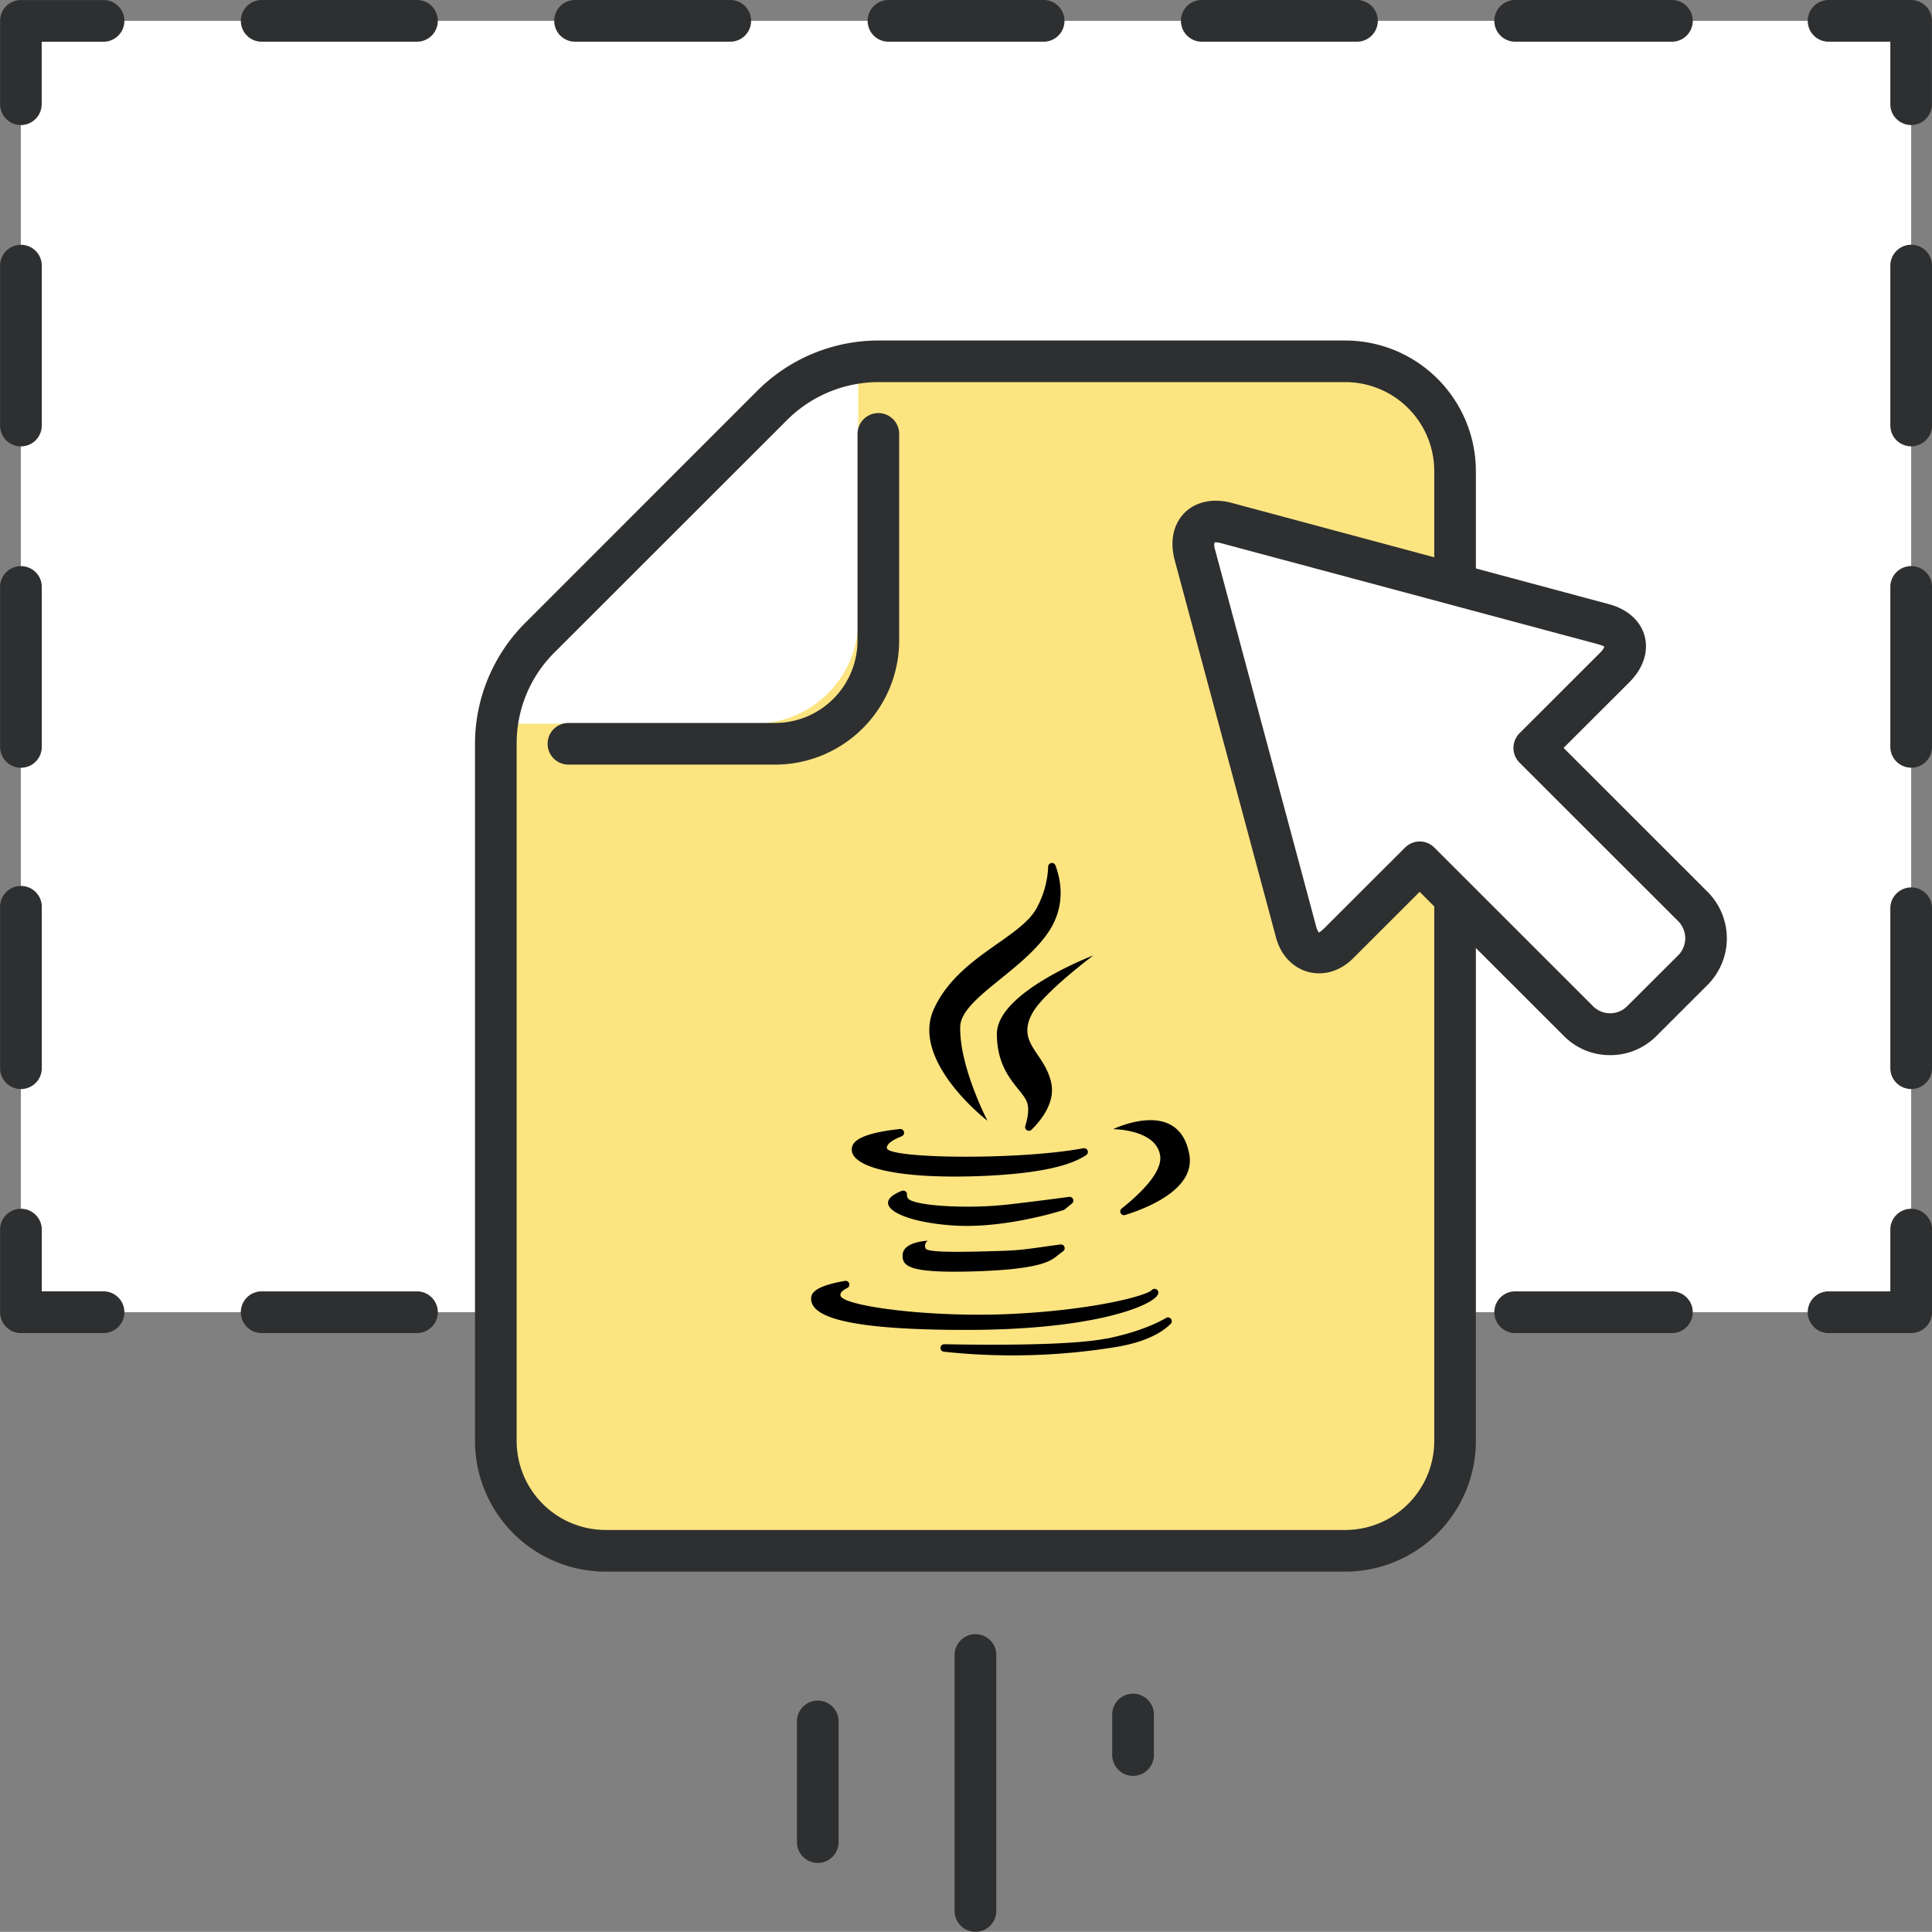
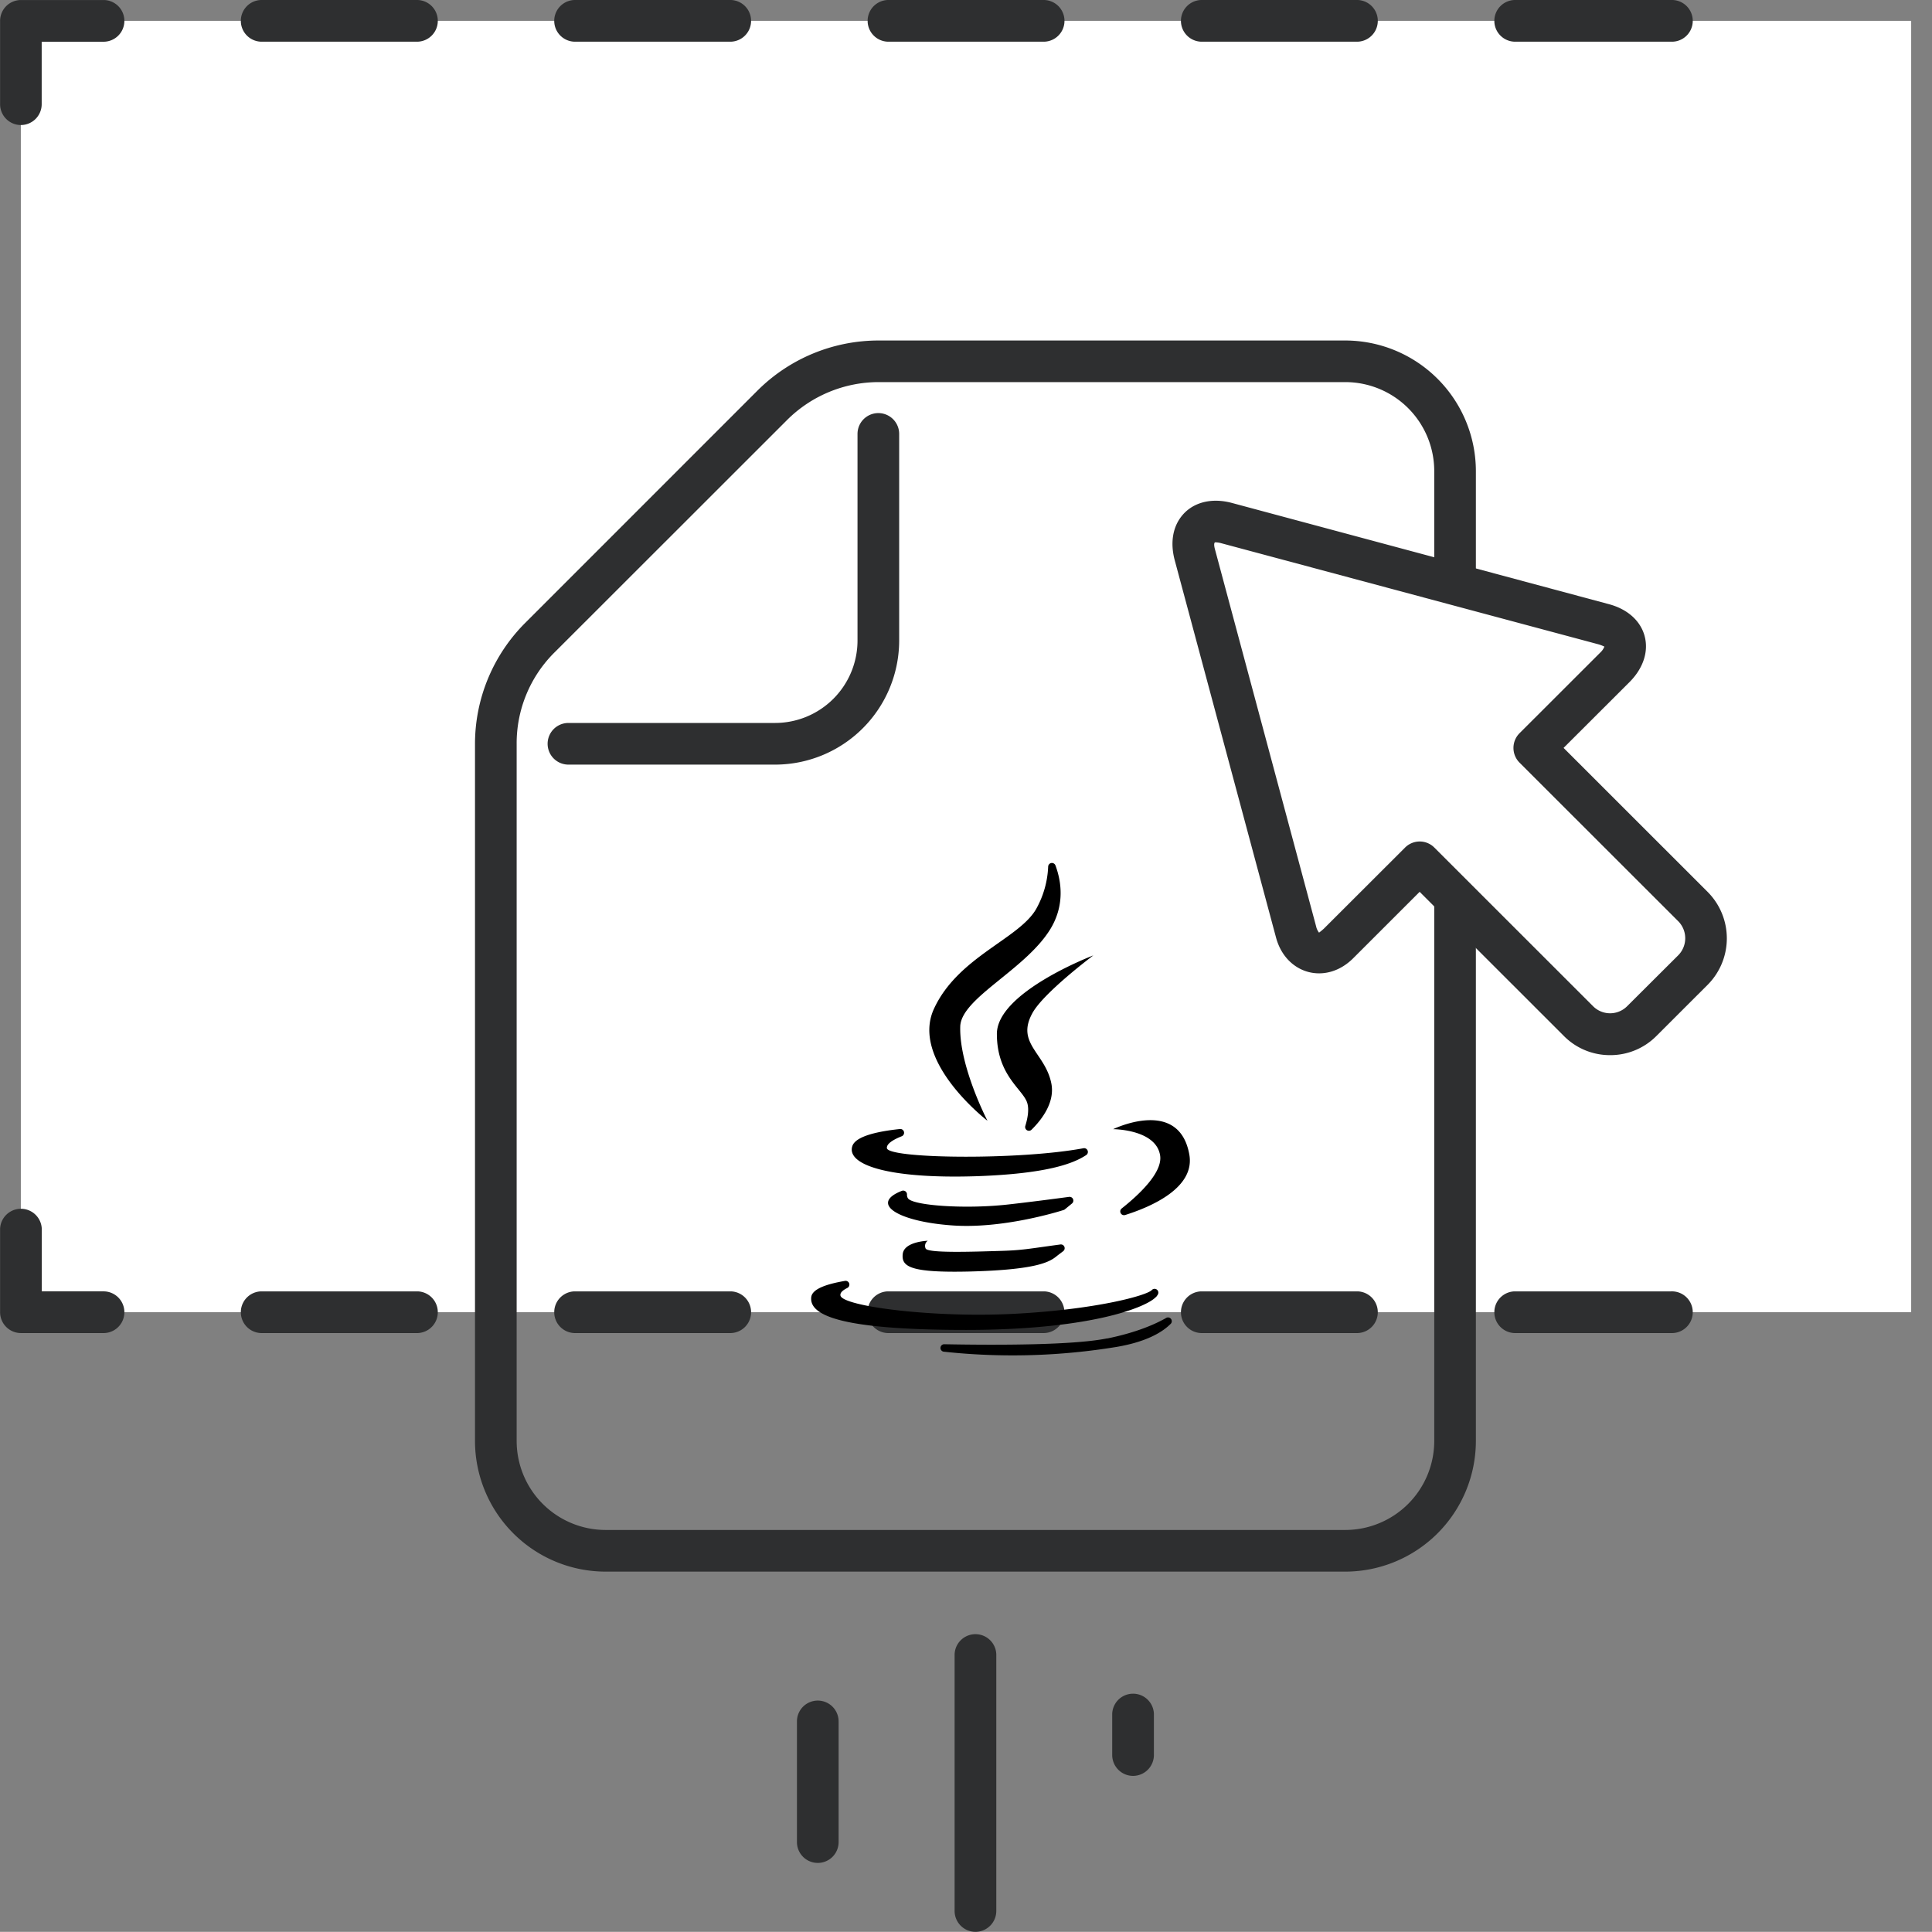
<svg xmlns="http://www.w3.org/2000/svg" id="Livello_1" data-name="Livello 1" viewBox="0 0 662.21 662.16">
  <rect x="0" y="0" width="662.21" height="662.16" fill="#808080" stroke="none" />
  <defs>
    <style>.cls-1{fill:#fff;}.cls-2{fill:#2e2f30;}.cls-3{fill:#fce481;}</style>
  </defs>
  <title>dragdrop</title>
  <rect class="cls-1" x="7.14" y="7.14" width="647.93" height="442.63" />
-   <path class="cls-2" d="M890.89,692.77H862.32a7.15,7.15,0,0,1,0-14.29h21.43V657.05a7.15,7.15,0,0,1,14.29,0v28.57A7.16,7.16,0,0,1,890.89,692.77Z" transform="translate(-235.82 -235.85)" />
  <path class="cls-2" d="M808.61,692.77H754.9a7.15,7.15,0,0,1,0-14.29h53.71a7.15,7.15,0,1,1,0,14.29Zm-107.42,0H647.48a7.15,7.15,0,0,1,0-14.29h53.71a7.15,7.15,0,0,1,0,14.29Zm-107.42,0H540.06a7.15,7.15,0,0,1,0-14.29h53.71a7.15,7.15,0,0,1,0,14.29Zm-107.39,0H432.67a7.15,7.15,0,0,1,0-14.29h53.71a7.15,7.15,0,0,1,0,14.29Zm-107.42,0H325.25a7.15,7.15,0,0,1,0-14.29H379a7.15,7.15,0,0,1,0,14.29Z" transform="translate(-235.82 -235.85)" />
  <path class="cls-2" d="M271.54,692.77H243a7.16,7.16,0,0,1-7.15-7.15V657.05a7.15,7.15,0,0,1,14.29,0v21.43h21.43a7.15,7.15,0,0,1,0,14.29Z" transform="translate(-235.82 -235.85)" />
-   <path class="cls-2" d="M243,609.13a7.15,7.15,0,0,1-7.15-7.14V546.93a7.15,7.15,0,1,1,14.29,0V602A7.14,7.14,0,0,1,243,609.13ZM243,499a7.15,7.15,0,0,1-7.15-7.14V436.78a7.15,7.15,0,0,1,14.29,0v55.07A7.14,7.14,0,0,1,243,499Zm0-110.14a7.15,7.15,0,0,1-7.15-7.14V326.64a7.15,7.15,0,0,1,14.29,0v55.07A7.15,7.15,0,0,1,243,388.85Z" transform="translate(-235.82 -235.85)" />
  <path class="cls-2" d="M243,278.71a7.15,7.15,0,0,1-7.15-7.14V243a7.15,7.15,0,0,1,7.15-7.14h28.57a7.15,7.15,0,0,1,0,14.29H250.11v21.43A7.15,7.15,0,0,1,243,278.71Z" transform="translate(-235.82 -235.85)" />
  <path class="cls-2" d="M808.61,250.14H754.9a7.15,7.15,0,0,1,0-14.29h53.71a7.15,7.15,0,1,1,0,14.29Zm-107.42,0H647.48a7.15,7.15,0,0,1,0-14.29h53.71a7.15,7.15,0,0,1,0,14.29Zm-107.39,0H540.09a7.15,7.15,0,0,1,0-14.29H593.8a7.15,7.15,0,0,1,0,14.29Zm-107.42,0H432.67a7.15,7.15,0,0,1,0-14.29h53.71a7.15,7.15,0,0,1,0,14.29Zm-107.42,0H325.25a7.15,7.15,0,0,1,0-14.29H379a7.15,7.15,0,0,1,0,14.29Z" transform="translate(-235.82 -235.85)" />
-   <path class="cls-2" d="M890.89,278.71a7.15,7.15,0,0,1-7.14-7.14V250.14H862.32a7.15,7.15,0,0,1,0-14.29h28.57A7.15,7.15,0,0,1,898,243v28.58A7.15,7.15,0,0,1,890.89,278.71Z" transform="translate(-235.82 -235.85)" />
-   <path class="cls-2" d="M890.89,609.12a7.15,7.15,0,0,1-7.14-7.15V546.91a7.15,7.15,0,0,1,14.29,0V602A7.15,7.15,0,0,1,890.89,609.12Zm0-110.14a7.15,7.15,0,0,1-7.14-7.15V436.77a7.15,7.15,0,0,1,14.29,0v55.06A7.15,7.15,0,0,1,890.89,499Zm0-110.14a7.15,7.15,0,0,1-7.14-7.15V326.63a7.15,7.15,0,0,1,14.29,0v55.06A7.15,7.15,0,0,1,890.89,388.84Z" transform="translate(-235.82 -235.85)" />
-   <path class="cls-3" d="M405.77,729.76a37.76,37.76,0,0,0,37.61,37.64H696.92a37.78,37.78,0,0,0,37.64-37.64V397.3a37.77,37.77,0,0,0-37.64-37.62l-159.9,0a51.69,51.69,0,0,0-36.66,15.18L421,454.25A51.1,51.1,0,0,0,405.77,491Z" transform="translate(-235.82 -235.85)" />
  <path class="cls-1" d="M494.58,483.88H406.47A50.89,50.89,0,0,1,421,454.25l79.35-79.36A51.35,51.35,0,0,1,530,360.38V448.5A35.49,35.49,0,0,1,494.58,483.88Z" transform="translate(-235.82 -235.85)" />
  <path class="cls-2" d="M501.5,497.93H430.66a7.14,7.14,0,0,1,0-14.28H501.5a28.27,28.27,0,0,0,28.24-28.24V384.58a7.14,7.14,0,0,1,14.28,0v70.83A42.57,42.57,0,0,1,501.5,497.93Z" transform="translate(-235.82 -235.85)" />
  <path class="cls-2" d="M696.92,774.54H443.38a44.82,44.82,0,0,1-44.75-44.78V491A58.65,58.65,0,0,1,416,449.2l79.35-79.37A58.76,58.76,0,0,1,537,352.56l159.9,0a44.82,44.82,0,0,1,44.79,44.76V729.76A44.83,44.83,0,0,1,696.92,774.54Zm0-407.72-159.9,0A44.46,44.46,0,0,0,505.41,380L426.06,459.3A43.86,43.86,0,0,0,412.91,491V729.76a30.52,30.52,0,0,0,30.47,30.5H696.92a30.52,30.52,0,0,0,30.5-30.5V397.3A30.51,30.51,0,0,0,696.92,366.82Z" transform="translate(-235.82 -235.85)" />
  <path class="cls-1" d="M761.65,492.2l27.71-27.68c5.89-5.93,4.18-12.56-4-14.71L656.1,415.1c-8.09-2.09-12.89,2.72-10.77,10.82L680,555.23c2.15,8.12,8.79,9.82,14.65,3.92l27.73-27.72,54.52,54.5a15.21,15.21,0,0,0,21.52,0l17.74-17.67a15.41,15.41,0,0,0,0-21.53Z" transform="translate(-235.82 -235.85)" />
  <path class="cls-2" d="M787.69,597.51h0a22.17,22.17,0,0,1-15.8-6.53l-49.47-49.45L699.74,564.2c-9.37,9.47-23.24,5.65-26.59-7.15L638.44,427.77c-1.51-5.75-.7-11,2.26-14.84,3.66-4.77,10.07-6.59,17.19-4.74l129.35,34.73c6.36,1.68,10.85,5.65,12.28,10.91s-.42,11-5.08,15.72L771.75,492.2l49.47,49.45a22.56,22.56,0,0,1,.06,31.6L803.51,591A22.18,22.18,0,0,1,787.69,597.51Zm-65.27-73.23a7.06,7.06,0,0,1,5.05,2.1L782,580.88a8.25,8.25,0,0,0,11.39,0l17.77-17.71a8.31,8.31,0,0,0,0-11.45l-54.5-54.46a7.15,7.15,0,0,1,0-10.1l27.71-27.68a5.46,5.46,0,0,0,1.37-2,13.05,13.05,0,0,0-2.1-.8L654.26,422a8.44,8.44,0,0,0-1.87-.27c-.39,0-.58.75-.14,2.37l34.68,129.27a5.28,5.28,0,0,0,1,2.15,18,18,0,0,0,1.7-1.41l27.77-27.73A7.11,7.11,0,0,1,722.42,524.28Z" transform="translate(-235.82 -235.85)" />
  <path class="cls-2" d="M570.17,898a7.16,7.16,0,0,1-7.15-7.14v-88a7.15,7.15,0,0,1,14.29,0v88A7.16,7.16,0,0,1,570.17,898Z" transform="translate(-235.82 -235.85)" />
  <path class="cls-2" d="M516.12,874.38a7.14,7.14,0,0,1-7.14-7.15V825.88a7.14,7.14,0,0,1,14.28,0v41.35A7.13,7.13,0,0,1,516.12,874.38Z" transform="translate(-235.82 -235.85)" />
  <path class="cls-2" d="M624.18,844.55a7.16,7.16,0,0,1-7.14-7.14V823.26a7.15,7.15,0,0,1,14.29,0v14.15A7.16,7.16,0,0,1,624.18,844.55Z" transform="translate(-235.82 -235.85)" />
  <path d="M574.28,620s-9.7-18.66-9.33-32.28c.26-9.75,22.22-19.38,30.84-33.34,5.16-8.4,3.75-16.66,1.79-21.92a1.29,1.29,0,0,0-2.49.41,32.33,32.33,0,0,1-4,14.33c-5.72,10.41-26.9,16.5-35.15,34.43S574.28,620,574.28,620Zm0,0" transform="translate(-235.82 -235.85)" />
  <path d="M610.51,563.35s-33,12.54-33,26.88,9,19,10.41,23.68c.7,2.28.11,5.35-.67,7.88a1.29,1.29,0,0,0,2.13,1.29c3.6-3.55,8.13-9.49,6.77-16-2.16-10.41-12.19-13.62-6.45-24,3.84-7,20.81-19.71,20.81-19.71Zm0,0" transform="translate(-235.82 -235.85)" />
  <path d="M570.7,639c23.73-.85,32.87-4.23,37.43-7.24a1.29,1.29,0,0,0-1-2.33c-22.37,4.15-67,3.57-67.32-.06-.14-1.5,2.18-2.9,5.09-4.06a1.29,1.29,0,0,0-.6-2.48c-7.16.75-15.17,2.35-16.33,5.84C525.86,635.07,540.23,640,570.7,639Zm0,0" transform="translate(-235.82 -235.85)" />
  <path d="M617.31,622.88s14.72,0,16.15,9c.94,5.87-7.35,13.57-13.18,18.19a1.29,1.29,0,0,0,1.18,2.24c9.11-2.87,24.09-9.4,22-20.79-3.58-19.71-26.18-8.6-26.18-8.6Zm0,0" transform="translate(-235.82 -235.85)" />
  <path d="M581.43,648.69c-14.93,1.69-33,.35-34.43-2.16a2.07,2.07,0,0,1-.3-1.19A1.31,1.31,0,0,0,545,644c-11.31,4.38-1.46,10.6,17.46,11.89,16.91,1.16,35.68-4.58,37.93-5.3a1.25,1.25,0,0,0,.41-.22l2.44-2a1.29,1.29,0,0,0-1-2.28c-5.1.69-13.58,1.79-20.79,2.6Zm0,0" transform="translate(-235.82 -235.85)" />
  <path d="M553.84,661.13s-8.13.24-8.6,4.55,2.51,6.45,22.64,6c24-.59,27.94-3.43,30.42-5.51l1.93-1.46a1.29,1.29,0,0,0-1-2.3c-11.18,1.51-13,2-20.87,2.21-8.93.26-24.57.82-25.27-.84a2.12,2.12,0,0,1,.7-2.63Zm0,0" transform="translate(-235.82 -235.85)" />
  <path d="M632,680.49a4.87,4.87,0,0,0,.71-1,1.29,1.29,0,0,0-2.08-1.48l-.06.06c-1.92,1.9-19.38,6.68-47.36,8.11s-58.32-2.6-59.3-6.21c-.25-1,.75-1.86,2.35-2.67a1.29,1.29,0,0,0-.78-2.42c-5.8,1-11.26,2.6-11.6,5.58-.71,6.21,10,11.23,53.08,11.23s61.92-7.88,65-11.23Zm0,0" transform="translate(-235.82 -235.85)" />
  <path d="M615.27,694.6c-11.52,2.33-37.33,2.34-55.73,2a1.28,1.28,0,0,0-.16,2.56,220,220,0,0,0,59.5-1.7c10-1.76,15.4-5,18.27-7.92a1.29,1.29,0,0,0-1.54-2c-3.86,2.22-10.32,5.06-20.34,7.1Zm0,0" transform="translate(-235.82 -235.85)" />
</svg>